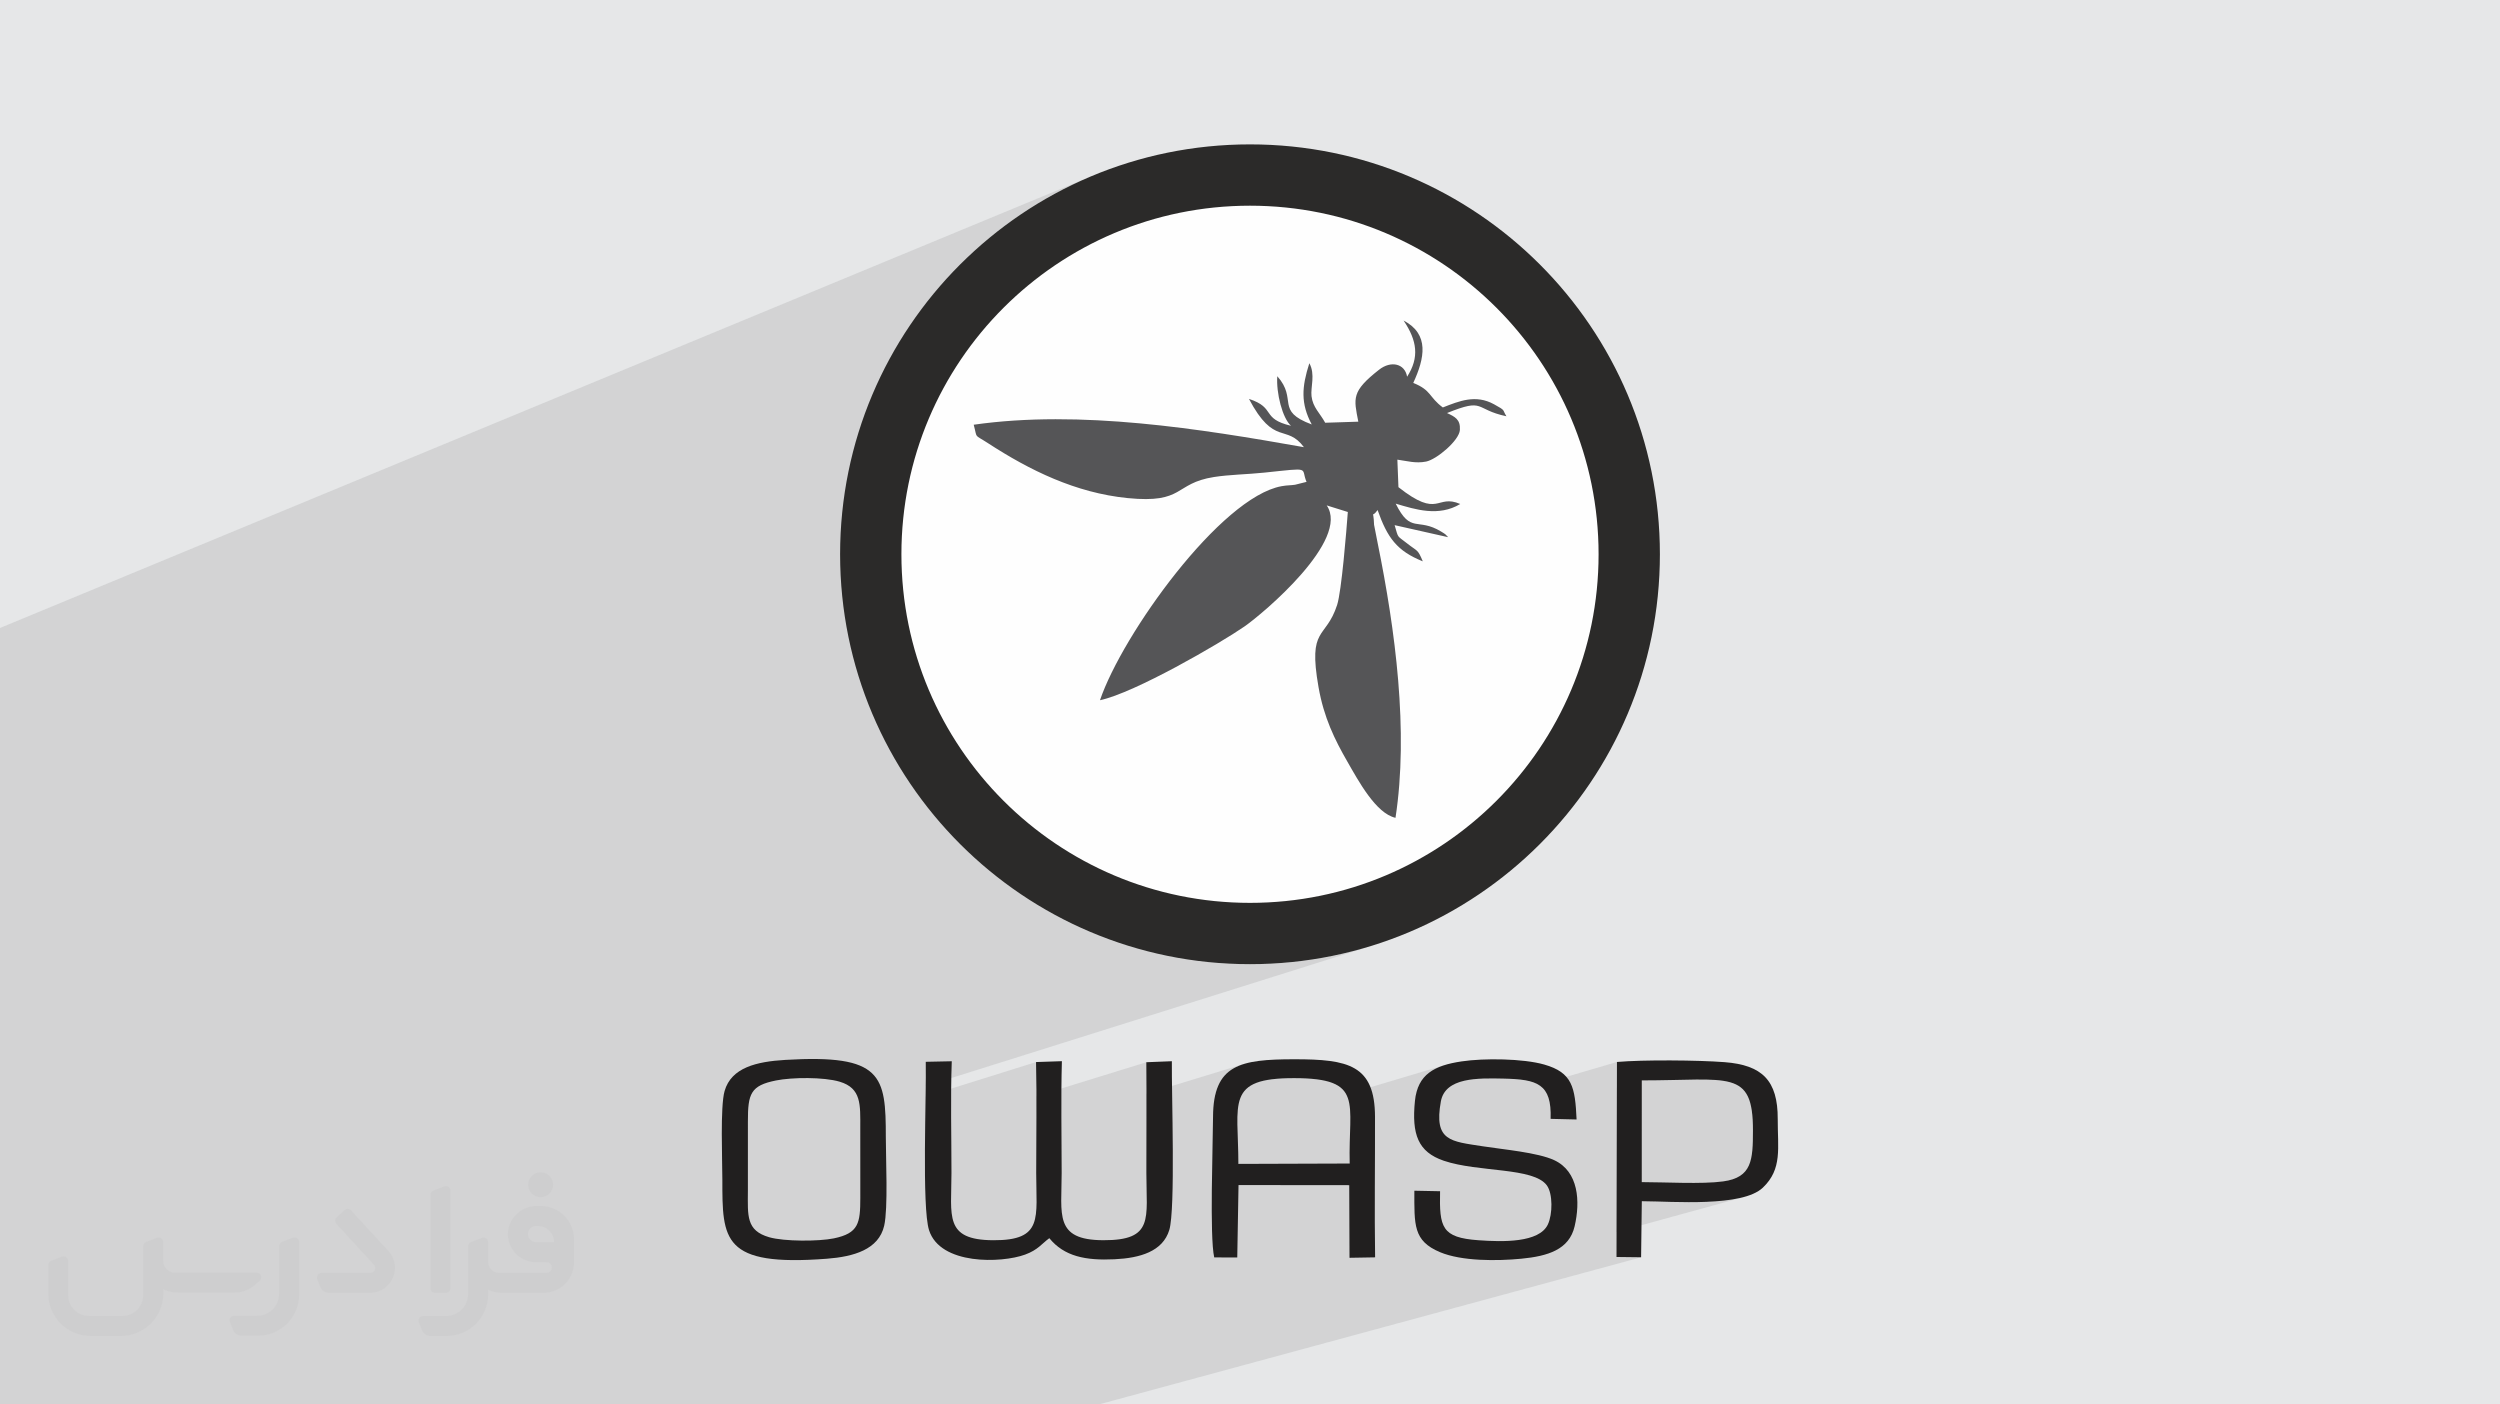
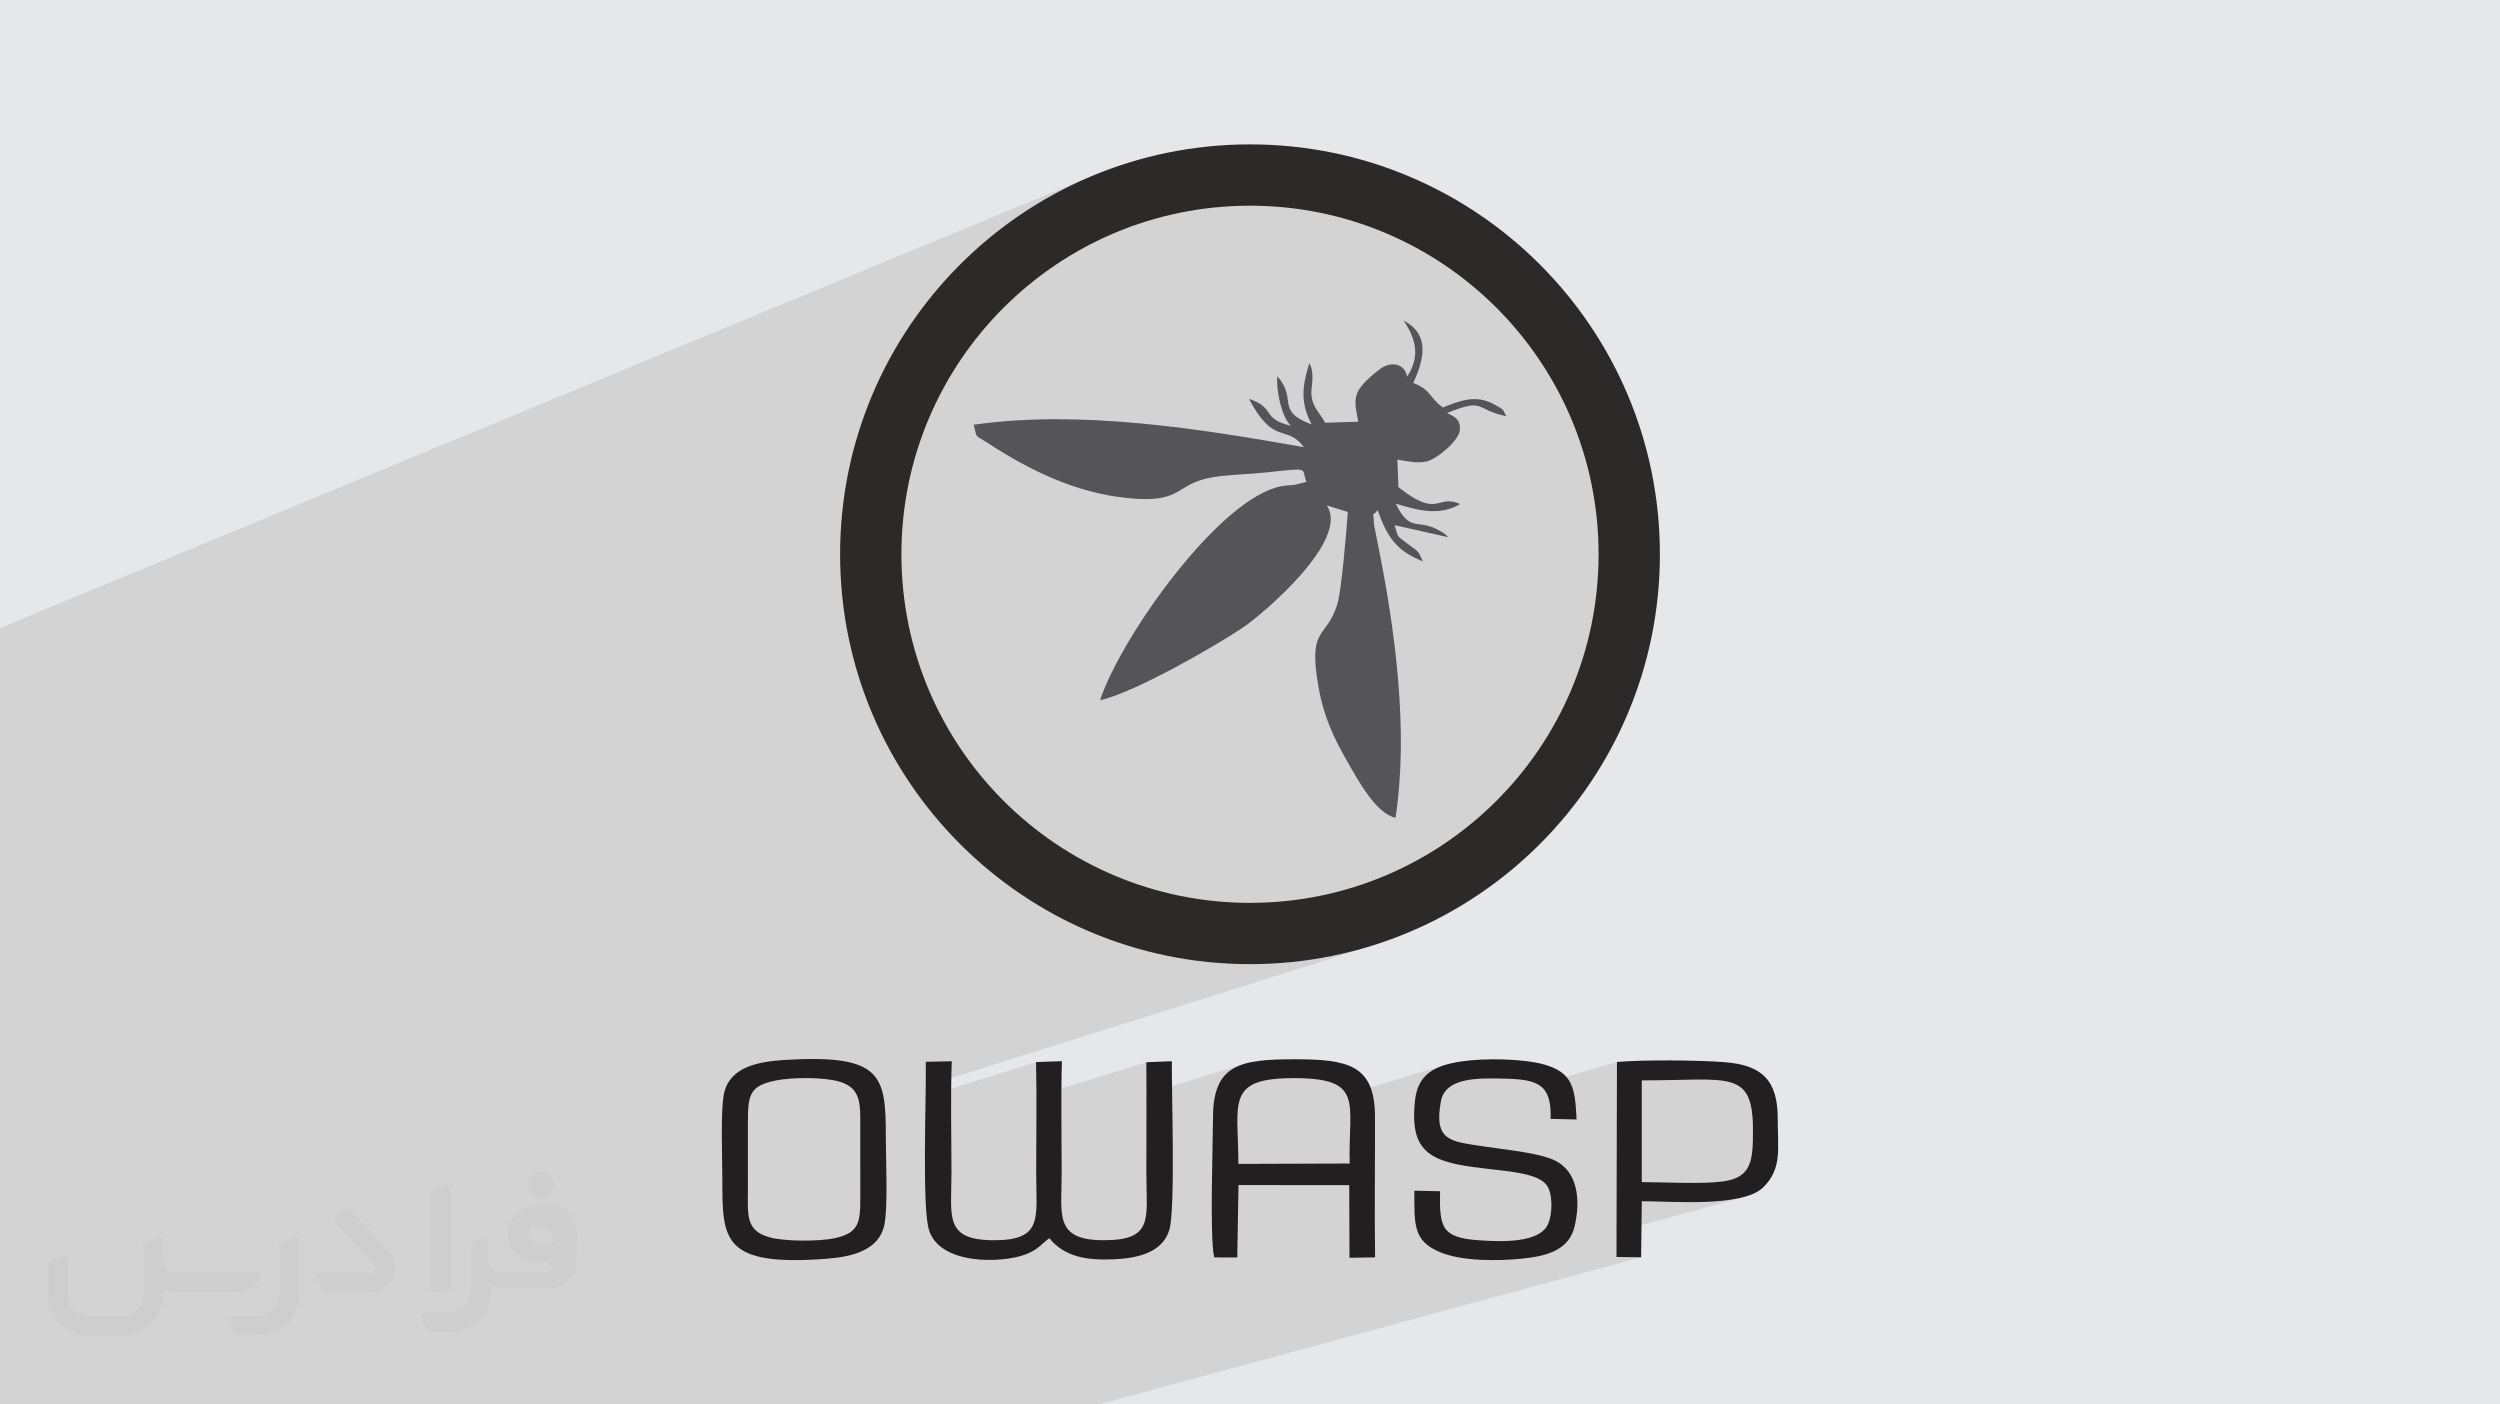
<svg xmlns="http://www.w3.org/2000/svg" xml:space="preserve" width="94.192mm" height="52.917mm" version="1.0" style="shape-rendering:geometricPrecision; text-rendering:geometricPrecision; image-rendering:optimizeQuality; fill-rule:evenodd; clip-rule:evenodd" viewBox="0 0 9404.92 5283.66">
  <defs>
    <style type="text/css">
   
    .fil4 {fill:#FEFEFE}
    .fil3 {fill:#211F1F}
    .fil6 {fill:#555557}
    .fil5 {fill:#2B2A29;fill-rule:nonzero}
    .fil2 {fill:#373435;fill-rule:nonzero;fill-opacity:0.031}
    .fil1 {fill:#2B2A29;fill-opacity:0.102}
    .fil0 {fill:#E6E7E8}
   
  </style>
  </defs>
  <g id="Layer_x0020_1">
    <polygon class="fil0" points="-0,0 9404.92,0 9404.92,5283.66 -0,5283.66 " />
    <polygon class="fil1" points="-0,3551.89 -0,3551.55 -0,3513.59 -0,3507.83 -0,3497.03 -0,3495.06 -0,3460.82 -0,3450.16 -0,3439.31 -0,3429.35 -0,3412.37 -0,3368.51 -0,3359.05 -0,3352.46 -0,3291.59 -0,3289.98 -0,3253.32 -0,3250.96 -0,3229.91 -0,3028.05 -0,2678.47 -0,2579.84 -0,2475.56 -0,2471.3 -0,2362.39 4102.24,664.32 4067.87,679.37 4033.93,695.21 4000.46,711.84 3967.45,729.27 3934.91,747.45 3902.87,766.4 3871.34,786.08 3840.31,806.51 3809.81,827.65 3779.86,849.49 3750.44,872.05 3721.61,895.27 3693.34,919.18 3665.65,943.74 3638.57,968.95 3620.6,986.51 4147.12,770.58 4211.91,745.04 4278.2,722.62 4345.9,703.39 4414.93,687.46 4485.18,674.91 4556.58,665.84 4629.03,660.33 4702.45,658.47 4775.87,660.33 4848.32,665.84 4919.72,674.91 4989.99,687.46 5059,703.39 5126.71,722.62 5193,745.04 5257.79,770.58 5320.98,799.16 5382.5,830.66 5442.24,865.02 5500.13,902.12 5556.07,941.9 5609.96,984.26 5661.73,1029.1 5711.27,1076.34 5758.51,1125.89 5803.35,1177.65 5845.71,1231.55 5885.49,1287.48 5922.59,1345.36 5956.95,1405.11 5988.45,1466.63 6017.03,1529.82 6042.57,1594.62 6065,1660.91 6084.23,1728.6 6100.15,1797.63 6112.71,1867.88 6121.77,1939.28 6127.28,2011.73 6129.14,2085.15 6127.28,2158.57 6121.77,2231.02 6112.71,2302.42 6100.15,2372.69 6084.23,2441.7 6065,2509.41 6042.57,2575.7 6017.03,2640.49 5988.45,2703.69 5956.95,2765.2 5922.59,2824.94 5885.49,2882.84 5845.71,2938.77 5803.35,2992.66 5758.51,3044.43 5711.27,3093.98 5661.73,3141.21 5609.96,3186.06 5556.07,3228.41 5500.13,3268.19 5442.24,3305.3 5382.5,3339.65 5320.98,3371.16 5257.79,3399.73 5193,3425.27 5126.71,3447.7 4578.26,3622.19 4583.82,3622.68 4623.11,3625.16 4662.66,3626.67 4702.46,3627.17 4742.26,3626.67 4781.81,3625.16 4821.1,3622.68 4860.11,3619.21 4898.85,3614.78 4937.29,3609.41 4975.42,3603.09 5013.22,3595.84 5050.69,3587.68 5087.83,3578.62 5124.59,3568.67 5161,3557.84 3482.56,4085.74 3482.49,4091.81 3482.22,4112.37 3482.03,4125.54 3897.52,3995.38 3897.79,4008.34 3898.03,4021.32 3898.24,4034.31 3898.43,4047.31 3898.58,4060.32 3898.72,4073.34 3898.82,4086.38 3898.91,4099.42 3898.97,4112.47 3899.01,4123.89 4312.36,3996.05 4312.46,4009.06 4312.56,4022.07 4312.64,4035.09 4312.71,4048.1 4312.77,4061.12 4312.82,4074.14 4312.86,4087.16 4312.89,4100.18 4312.92,4113.21 4312.92,4114.74 4683.31,4001.53 4660.66,4009.39 4640.37,4019.33 4622.46,4031.58 4606.93,4046.35 4593.75,4063.91 4582.94,4084.47 4574.5,4108.25 4571.86,4120.14 4738.91,4069.52 4752.88,4065.83 4768.28,4062.75 4785.18,4060.24 4803.62,4058.33 4823.69,4056.98 4845.44,4056.19 4868.95,4055.95 4892.91,4056.26 4915.02,4057.11 4935.35,4058.52 4953.96,4060.49 4970.94,4063.03 4986.36,4066.14 5000.29,4069.85 5012.8,4074.14 5023.97,4079.04 5033.87,4084.56 5042.57,4090.69 5050.13,4097.45 5056.65,4104.84 5062.2,4112.87 5064.6,4117.39 5445.1,4003.74 5429.3,4008.49 5414.49,4013.94 5400.68,4020.17 5387.91,4027.26 5376.19,4035.28 5365.55,4044.3 5355.99,4054.4 5347.56,4065.65 5340.27,4078.13 5334.13,4091.91 5329.19,4107.06 5326.42,4119.37 5491.96,4070.33 5508.22,4065.87 5525.41,4062.51 5543.34,4060.08 5561.8,4058.47 5580.6,4057.53 5599.56,4057.12 5618.46,4057.1 5637.12,4057.35 5655.34,4057.72 5678.47,4058.42 5699.91,4059.57 5719.67,4061.36 5737.77,4063.91 5754.25,4067.38 5769.1,4071.92 5782.37,4077.68 5788.58,4081.46 6082.89,3995.11 6082.66,4091.7 6176.33,4064.48 6206.5,4064.36 6235.29,4064.04 6262.73,4063.59 6288.85,4063.05 6313.66,4062.49 6337.22,4061.97 6359.52,4061.54 6380.61,4061.26 6400.52,4061.19 6419.26,4061.4 6436.88,4061.93 6453.39,4062.84 6468.83,4064.21 6483.21,4066.06 6496.58,4068.49 6508.97,4071.54 6520.38,4075.26 6530.84,4079.71 6540.41,4084.97 6549.1,4091.08 6556.91,4098.1 6563.91,4106.08 6570.11,4115.1 6575.55,4125.19 6580.23,4136.45 6584.2,4148.9 6587.48,4162.61 6590.09,4177.64 6592.08,4194.05 6593.46,4211.89 6594.27,4231.23 6594.52,4252.13 6594.44,4272.63 6594.13,4292.01 6593.43,4310.27 6592.21,4327.42 6590.31,4343.44 6587.6,4358.34 6583.9,4372.1 6579.08,4384.73 6573,4396.22 6565.49,4406.57 6556.42,4415.76 6545.64,4423.81 6533,4430.71 6518.34,4436.44 6217.88,4519.7 6227.29,4519.96 6241.58,4520.37 6256.4,4520.81 6271.67,4521.24 6287.33,4521.63 6303.34,4521.98 6319.63,4522.27 6336.16,4522.47 6352.84,4522.55 6369.64,4522.5 6386.48,4522.3 6403.32,4521.92 6420.09,4521.34 6436.74,4520.55 6453.2,4519.52 6469.43,4518.22 6485.35,4516.64 6500.92,4514.75 6516.07,4512.55 6530.74,4509.99 6544.89,4507.07 6558.44,4503.75 6081.37,4634.86 6081.15,4728.75 6173.77,4729.87 4132.9,5283.66 4041.88,5283.66 3757.93,5283.66 3727.24,5283.66 3720.73,5283.66 3487.96,5283.66 3460.71,5283.66 3419.92,5283.66 3384.2,5283.66 3356.26,5283.66 3192.1,5283.66 3107.08,5283.66 2933.41,5283.66 2897.33,5283.66 2706,5283.66 2623.37,5283.66 2505.38,5283.66 2337.4,5283.66 2293.45,5283.66 2248.45,5283.66 2214.56,5283.66 2213.21,5283.66 2118.81,5283.66 2074.44,5283.66 1980.94,5283.66 1960.13,5283.66 1921.21,5283.66 1832.44,5283.66 1806.66,5283.66 1691.15,5283.66 1686.94,5283.66 1503.12,5283.66 1461,5283.66 1397.04,5283.66 1375.52,5283.66 1308.59,5283.66 1289.51,5283.66 1268.19,5283.66 1159.89,5283.66 1055.6,5283.66 998.32,5283.66 963.89,5283.66 807.61,5283.66 732.78,5283.66 675.21,5283.66 488.38,5283.66 149.06,5283.66 -0,5283.66 -0,5283.07 -0,5253.35 -0,5216.38 -0,5181.09 -0,5116.84 -0,5099.8 -0,5078.68 -0,5074.64 -0,5001.31 -0,4999.13 -0,4981.05 -0,4976.07 -0,4923.2 -0,4919.02 -0,4798.57 -0,4409.85 -0,4315.12 -0,4096.86 -0,4020.86 -0,4015.31 -0,3967.57 -0,3941.8 -0,3940.25 -0,3906.37 -0,3879.71 -0,3876.53 -0,3868.58 -0,3843.95 -0,3801.54 -0,3800.98 -0,3752.45 -0,3726.99 -0,3703.98 -0,3663.84 -0,3653.73 -0,3642.72 -0,3627.93 -0,3623.54 -0,3612.16 -0,3609.34 -0,3601.66 -0,3574.43 -0,3574.03 " />
    <g id="_1213921067136">
      <path class="fil2" d="M1125.4 4672.59l0 197.03c0,20.41 -3.74,40.82 -11.66,59.56 -7.92,18.74 -19.16,36.25 -33.74,50.4 -14.58,14.58 -31.65,25.82 -50.4,33.74 -18.74,7.92 -39.15,11.66 -59.56,11.66l-60.82 0c-7.08,0 -14.16,-2.08 -19.99,-6.25 -5.83,-4.16 -10.41,-9.58 -12.92,-16.25l-11.24 -29.16c-0.83,-2.5 -1.25,-5.41 -1.25,-8.33 0,-2.92 1.25,-5.42 2.92,-7.92 1.67,-2.5 3.74,-4.16 6.25,-5.41 2.5,-1.25 5.41,-2.09 7.91,-1.67l86.23 0c22.08,0 42.91,-8.75 58.73,-24.57 15.41,-15.42 24.15,-36.65 24.15,-58.73l0 -179.12c0,-3.33 1.26,-6.66 3.33,-9.58 2.09,-2.92 5,-5 7.92,-6.25l40.82 -15.83c2.5,-0.84 5.41,-1.25 8.33,-0.84 2.92,0.42 5.42,1.26 7.5,2.92 2.09,1.67 4.17,3.75 5.42,6.25 1.25,2.92 2.08,5.83 2.08,8.33z" />
-       <path class="fil2" d="M2033.88 4536.8l-15 0c-59.57,0 -109.13,48.73 -108.31,107.88 0.42,27.5 12.08,54.16 31.66,73.32 19.57,19.57 46.23,30.4 74.14,30.4l39.57 0c5.42,0 10.41,2.08 14.17,5.83 3.74,3.74 5.83,8.75 5.83,14.16 0,5.42 -2.09,10.41 -5.83,14.17 -3.75,3.74 -8.75,5.83 -14.17,5.83l-179.11 0c-10.83,0 -20.83,-4.58 -28.33,-12.08 -7.5,-7.5 -11.66,-17.91 -12.08,-28.33l0 -74.98c0,-2.92 -0.83,-5.41 -2.08,-7.92 -1.25,-2.5 -3.33,-4.57 -5.42,-6.24 -2.08,-1.67 -4.99,-2.51 -7.5,-2.92 -2.92,-0.42 -5.41,0 -8.33,0.83l-41.24 15.83c-2.92,1.25 -5.83,3.33 -7.92,6.25 -2.08,2.92 -2.92,6.25 -2.92,9.58l0 179.12c0,22.08 -8.75,43.32 -24.15,58.73 -15.42,15.42 -36.65,24.57 -58.73,24.57l-86.64 0.01c-2.92,0 -5.42,0.83 -7.92,2.08 -2.5,1.25 -4.58,3.33 -6.25,5.42 -1.66,2.5 -2.5,4.99 -2.92,7.5 -0.41,2.92 0,5.41 1.26,8.33l11.24 29.16c2.5,6.67 7.08,12.5 12.91,16.66 5.83,4.16 12.91,6.25 20,5.83l60.81 0c41.24,0 80.81,-16.25 109.97,-45.82 29.16,-29.16 45.81,-68.74 45.81,-109.97l0 -18.32c15.84,7.91 33.33,12.08 50.82,12.08l157.03 0c30.41,0 59.99,-12.08 81.65,-33.74 21.66,-21.67 33.74,-50.82 33.74,-81.65l0 -85.81c0,-33.32 -13.33,-65.39 -36.65,-89.14 -23.74,-23.74 -55.82,-36.65 -89.14,-36.65zm50.39 136.2l-66.64 0c-7.92,0 -15.42,-2.5 -21.25,-7.91 -5.83,-5.42 -9.59,-12.5 -10.41,-20.42 0,-4.16 0.42,-8.75 2.08,-12.91 1.67,-4.16 3.75,-7.91 6.67,-10.82 5.83,-5.42 13.75,-8.76 21.66,-8.76l7.09 0c16.25,0 31.65,6.25 42.9,17.91 11.66,11.25 17.91,26.66 17.91,42.91z" />
+       <path class="fil2" d="M2033.88 4536.8l-15 0c-59.57,0 -109.13,48.73 -108.31,107.88 0.42,27.5 12.08,54.16 31.66,73.32 19.57,19.57 46.23,30.4 74.14,30.4l39.57 0c5.42,0 10.41,2.08 14.17,5.83 3.74,3.74 5.83,8.75 5.83,14.16 0,5.42 -2.09,10.41 -5.83,14.17 -3.75,3.74 -8.75,5.83 -14.17,5.83l-179.11 0c-10.83,0 -20.83,-4.58 -28.33,-12.08 -7.5,-7.5 -11.66,-17.91 -12.08,-28.33l0 -74.98c0,-2.92 -0.83,-5.41 -2.08,-7.92 -1.25,-2.5 -3.33,-4.57 -5.42,-6.24 -2.08,-1.67 -4.99,-2.51 -7.5,-2.92 -2.92,-0.42 -5.41,0 -8.33,0.83l-41.24 15.83l0 179.12c0,22.08 -8.75,43.32 -24.15,58.73 -15.42,15.42 -36.65,24.57 -58.73,24.57l-86.64 0.01c-2.92,0 -5.42,0.83 -7.92,2.08 -2.5,1.25 -4.58,3.33 -6.25,5.42 -1.66,2.5 -2.5,4.99 -2.92,7.5 -0.41,2.92 0,5.41 1.26,8.33l11.24 29.16c2.5,6.67 7.08,12.5 12.91,16.66 5.83,4.16 12.91,6.25 20,5.83l60.81 0c41.24,0 80.81,-16.25 109.97,-45.82 29.16,-29.16 45.81,-68.74 45.81,-109.97l0 -18.32c15.84,7.91 33.33,12.08 50.82,12.08l157.03 0c30.41,0 59.99,-12.08 81.65,-33.74 21.66,-21.67 33.74,-50.82 33.74,-81.65l0 -85.81c0,-33.32 -13.33,-65.39 -36.65,-89.14 -23.74,-23.74 -55.82,-36.65 -89.14,-36.65zm50.39 136.2l-66.64 0c-7.92,0 -15.42,-2.5 -21.25,-7.91 -5.83,-5.42 -9.59,-12.5 -10.41,-20.42 0,-4.16 0.42,-8.75 2.08,-12.91 1.67,-4.16 3.75,-7.91 6.67,-10.82 5.83,-5.42 13.75,-8.76 21.66,-8.76l7.09 0c16.25,0 31.65,6.25 42.9,17.91 11.66,11.25 17.91,26.66 17.91,42.91z" />
      <path class="fil2" d="M1694.39 4478.9l0 367.39c0,2.08 -0.42,4.57 -1.25,6.66 -0.84,2.09 -2.09,4.16 -3.75,5.83 -1.67,1.67 -3.33,2.92 -5.41,3.74 -2.09,0.84 -4.16,1.26 -6.67,1.26l-40.82 0c-2.08,0 -4.58,-0.42 -6.66,-1.26 -2.09,-0.83 -4.16,-2.08 -5.42,-3.74 -1.66,-1.67 -2.92,-3.74 -3.74,-5.83 -0.83,-2.09 -1.25,-4.58 -1.25,-6.66l0 -351.57c0,-3.32 0.83,-6.66 2.92,-9.58 2.08,-2.92 4.58,-5 7.91,-6.25l40.83 -15.83c2.5,-0.84 5.41,-1.25 8.33,-1.25 2.92,0.41 5.41,1.25 7.5,2.92 2.5,1.66 4.16,3.74 5.41,6.24 1.25,2.09 2.09,5 2.09,7.92z" />
      <path class="fil2" d="M1391.56 4863.79l-153.7 0c-7.08,0 -14.17,-2.09 -20,-6.25 -5.83,-4.16 -10.41,-9.99 -13.33,-16.66l-11.24 -28.74c-0.83,-2.51 -1.25,-5.42 -0.83,-8.34 0.41,-2.92 1.25,-5.41 2.92,-7.91 1.66,-2.51 3.74,-4.16 6.24,-5.42 2.51,-1.25 5.42,-2.08 7.92,-2.08l184.11 0c3.33,0 6.66,-1.25 9.58,-2.92 2.93,-2.09 5,-4.58 6.67,-7.92 1.25,-3.33 1.67,-6.66 1.25,-9.99 -0.42,-3.33 -2.08,-6.67 -4.16,-9.17l-141.63 -154.12c-2.92,-3.33 -4.58,-7.92 -4.58,-12.5 0,-4.58 2.09,-8.75 5.83,-12.08l29.58 -27.49c3.33,-2.92 7.92,-4.58 12.5,-4.58 4.58,0.42 8.75,2.09 12.08,5.83l140.37 152.87c55.41,59.57 12.5,157.46 -69.56,157.46z" />
      <path class="fil2" d="M977.53 4817.97l-20 17.07c-20.83,17.91 -47.49,27.91 -74.98,27.91l-211.19 0c-19.57,0 -39.15,-4.16 -57.06,-12.49l0 16.25c0,20.82 -4.16,41.65 -12.08,60.81 -7.91,19.16 -19.57,36.65 -34.57,51.65 -14.58,14.58 -32.07,26.24 -51.65,34.58 -19.16,7.91 -39.99,12.07 -60.82,12.07l-114.55 0.01c-20.83,0 -41.66,-4.17 -60.82,-12.08 -19.16,-7.92 -36.65,-19.58 -51.65,-34.58 -14.58,-14.58 -26.24,-32.07 -34.57,-51.65 -7.92,-19.16 -12.08,-39.98 -12.08,-60.81l0 -107.89c0,-3.33 1.25,-6.66 2.92,-9.58 2.09,-2.92 4.58,-5 7.92,-6.25l40.82 -15.83c2.5,-0.84 5.41,-1.26 8.33,-0.84 2.92,0.42 5.42,1.25 7.5,2.92 2.09,1.67 4.16,3.75 5.42,6.25 1.25,2.5 2.08,5 2.08,7.92l0 128.71c0,20.83 8.34,40.82 22.92,55.41 14.58,14.58 34.57,22.91 55.4,22.91l125.79 0c20.83,0 40.41,-8.34 54.99,-22.92 14.58,-14.58 22.92,-34.57 22.92,-55.4l0 -184.11c0,-3.33 1.25,-6.67 2.92,-9.59 2.08,-2.92 4.57,-4.99 7.91,-6.24l40.82 -15.84c2.51,-0.83 5.42,-1.25 8.34,-0.83 2.92,0.42 5.41,1.25 7.91,2.92 2.51,1.67 4.17,3.74 5.42,6.25 1.25,2.5 2.08,5.41 2.08,7.91l0 70.4c0,11.66 4.58,23.32 12.92,31.65 8.33,8.34 19.57,13.33 31.65,13.33l307.4 0c3.33,0 7.09,0.84 9.59,2.92 2.92,2.09 5,5 6.25,7.92 1.25,3.33 1.25,6.66 0.41,10.41 0,3.74 -2.08,6.66 -4.57,8.75z" />
      <path class="fil2" d="M2033.88 4503.89c25.82,0 47.07,-21.25 47.07,-47.07 0,-25.83 -21.25,-47.07 -47.07,-47.07 -25.83,0 -47.08,21.24 -47.08,47.07 0,25.82 21.25,47.07 47.08,47.07z" />
    </g>
    <g id="_1213921071552">
      <g>
        <path class="fil3" d="M3482.68 3994.43c2.78,124.73 -15.17,547.04 12.33,633.36 42,131.82 272.21,124.55 361.29,91.96 48.63,-17.78 62.88,-41.04 91.17,-61.81 56.09,68.6 136.18,84.61 245.4,79.37 96.22,-4.62 181.42,-29.43 205.96,-110.1 23.67,-77.83 8.3,-516.24 9.66,-634.98l-96.12 3.81c1.18,138.77 0.22,277.91 0.22,416.72 0,171.53 29.66,253.67 -162.37,252.88 -185.47,-0.75 -156.26,-96.48 -156.26,-252.88 0.01,-139.2 -3.13,-281.95 0.84,-420.66l-97.26 3.28c3.07,138.18 0.6,278.92 0.6,417.39 0,168.78 28.18,254.06 -162.05,252.93 -185.6,-1.11 -156.7,-91.13 -156.69,-252.93 0,-138.62 -3.85,-282.8 1.1,-420.37l-97.79 2.04z" />
        <path class="fil3" d="M5077.49 4377.13l-418.76 1.43c-0.01,-230.25 -50.1,-323.03 210.21,-322.61 265.75,0.42 202.54,92.44 208.54,321.18zm-509.63 353.18l86.67 0.33 4.74 -272.5 416.49 0.41 1.01 273.21 96.31 -1.67c-2.68,-176.21 0.1,-353.02 -0.37,-528.82 -0.52,-195.01 -100.23,-216.48 -303.76,-216.35 -202.91,0.14 -304.79,19.48 -305.54,216.43 -0.4,104.78 -13.3,451.14 4.44,528.96z" />
        <path class="fil3" d="M5417.48 4481.36l-96.72 -1.94c0.01,128.35 -4.95,188.54 96.66,231.25 81.51,34.26 213.88,33.43 305.59,24.59 99.83,-9.62 180.19,-34.02 200.68,-121.95 21.78,-93.47 15.36,-206.13 -77.18,-248.98 -62.05,-28.73 -191.75,-40.08 -268.45,-52.04 -120.31,-18.76 -184.81,-18.95 -157.54,-168.92 16.44,-90.39 139.19,-87.7 234.83,-85.65 127.94,2.73 182.62,19.04 178.02,151.38l97.72 2.36c-5.56,-121.9 -15.82,-176.43 -121.9,-206.73 -78.92,-22.55 -226.14,-24.5 -311,-11.75 -101.74,15.29 -165.16,47.92 -175.25,148.83 -12.51,125.09 11.29,191.8 108.68,224.91 129.64,44.07 337.61,24.1 387.61,92.74 22.78,31.26 21.78,108.47 3.86,146.8 -32.6,69.73 -170.7,65.96 -261.21,59.49 -138.42,-9.91 -147.31,-47.82 -144.39,-184.39z" />
        <path class="fil3" d="M2919.03 4064.71c61.02,-12.24 179.85,-13.33 239.75,4.57 82.3,24.61 77.73,86.5 77.59,174.41 -0.15,87.4 0.08,174.8 0.1,262.19 0.01,95.6 -6.12,133.41 -99.46,152.79 -56.7,11.78 -187.11,12 -243.19,-4.2 -87.35,-25.24 -80.66,-80.61 -80.29,-174.07 0.34,-87.37 0.23,-174.76 0.06,-262.12 -0.19,-103.95 10.35,-134.51 105.44,-153.57zm34.93 -77.38c-107.85,6.43 -202.76,28.82 -228.08,117.15 -16.82,58.71 -8.36,260.02 -8.37,333.65 -0.01,225.51 -0.73,327.41 393.33,297.17 100.33,-7.71 194.83,-34.31 215.47,-124.3 15,-65.32 6.1,-253.79 6.13,-333.5 0.06,-231.54 -12.93,-311.96 -378.49,-290.18z" />
        <path class="fil3" d="M6176.23 4447.1l0.1 -382.62c329.29,0 418.34,-43.72 418.19,187.66 -0.08,112.26 -3.7,177.24 -112.12,192.29 -79.12,10.98 -220.59,2.68 -306.17,2.68zm-95.08 281.65l92.62 1.12 2.69 -210.98c119.97,0.81 377.91,22.77 455.42,-51.06 74.06,-70.54 55.42,-149.37 55.89,-258.02 0.62,-145.57 -58.94,-203.2 -200.35,-214.03 -100.48,-7.69 -305.46,-9.37 -404.53,-0.67l-1.74 733.64z" />
      </g>
      <g>
-         <circle class="fil4" cx="4702.46" cy="2085.16" r="1426.69" />
        <path class="fil5" d="M4702.46 543.15c425.8,0 811.31,172.6 1090.35,451.66 279.06,279.04 451.66,664.55 451.66,1090.35 0,425.81 -172.6,811.32 -451.66,1090.36 -279.04,279.06 -664.55,451.66 -1090.35,451.66 -425.81,0 -811.32,-172.6 -1090.36,-451.66 -279.06,-279.04 -451.66,-664.55 -451.66,-1090.36 0,-425.8 172.6,-811.31 451.66,-1090.35 279.04,-279.06 664.55,-451.66 1090.36,-451.66zm927.28 614.73c-237.29,-237.3 -565.15,-384.09 -927.28,-384.09 -362.13,0 -690,146.79 -927.29,384.09 -237.3,237.29 -384.09,565.15 -384.09,927.28 0,362.13 146.79,690 384.09,927.29 237.29,237.3 565.15,384.09 927.29,384.09 362.12,0 689.99,-146.79 927.28,-384.09 237.3,-237.29 384.09,-565.15 384.09,-927.29 0,-362.12 -146.79,-689.99 -384.09,-927.28z" />
        <path class="fil6" d="M5280.2 1205.81c50.95,75.47 60.1,138.73 13.31,211.41 -8.44,-49.35 -60.42,-61.8 -105.66,-26.25 -104.49,82.05 -95.23,106.6 -77.92,195.36l-124.66 4.03c-19.75,-36.64 -46.47,-57.42 -51.42,-100.18 -3.85,-33.33 15.1,-82.23 -8.18,-123.77 -28.56,89.47 -33.17,151.35 9.07,230.4 -139.25,-51.83 -51.42,-93.17 -129.61,-181.52 -4.63,62.84 19.41,158.07 51.52,186.47 -114.02,-27.01 -55.13,-67.52 -158.1,-101.1 95.28,180.33 140.06,92.18 206.78,181.6 -390.92,-69.29 -841.98,-141.63 -1242.28,-84.49 14.7,54.7 -0.67,34.03 52.57,68.68 158.37,103.05 330.91,187.77 526.57,207.33 214.97,21.5 173.49,-55.39 324.36,-79.2 58.21,-9.19 127.4,-10.1 188.66,-16.51 183.01,-19.11 136.39,-19.11 159.99,34.68l-43.24 10.83c-16.69,2.59 -28.79,1.46 -50.76,5.43 -228.66,41.43 -598.46,556.1 -683.1,805.15 129.81,-27.23 451.78,-213.79 543.41,-277.3 71.3,-49.45 398.85,-325.99 309.49,-455.61l79.46 24.82c-5.14,69.33 -23.48,298.28 -40.31,349.9 -42.95,131.75 -110.4,79.07 -69.86,309.24 20.18,114.58 60.67,196.74 108.34,279.68 41.48,72.14 107.21,195.09 181.17,211.69 50.04,-325.15 -0.59,-706.76 -67.06,-1033.31 -0.38,-1.87 -13.49,-67.93 -13.52,-68.93 -2.33,-65.87 -12.09,-19.83 13.22,-55.62 36.97,104.86 72.81,153.78 170.05,193.04 -19.86,-47.39 -19.06,-35.99 -59.52,-67.91 -38.98,-30.77 -31.29,-16.71 -46.47,-68.29l201.45 45.33c-11.7,-11.96 -6.7,-9.17 -26.51,-21.23 -89.28,-54.34 -113.85,10.09 -170.87,-105.02 74.41,22.16 161.48,50.16 242.82,1.33 -91.21,-39.38 -78.61,57.98 -232.5,-63.28l-4.06 -103.55c36.33,4.98 68.63,15.03 107.96,7.29 39.75,-7.83 124.85,-79.46 127.28,-119.08 2.46,-40.02 -19.42,-49.91 -48.43,-63.53 144.98,-58.42 100.29,-13.93 223.54,12.17 -17.14,-26.71 -0.35,-19.65 -46.75,-45.17 -69.16,-38.04 -130.87,-12.18 -192.52,11.99 -53.08,-39.05 -41.99,-64.5 -111.29,-92.29 42.83,-92.72 61.75,-183.23 -36.39,-234.71z" />
      </g>
    </g>
  </g>
</svg>